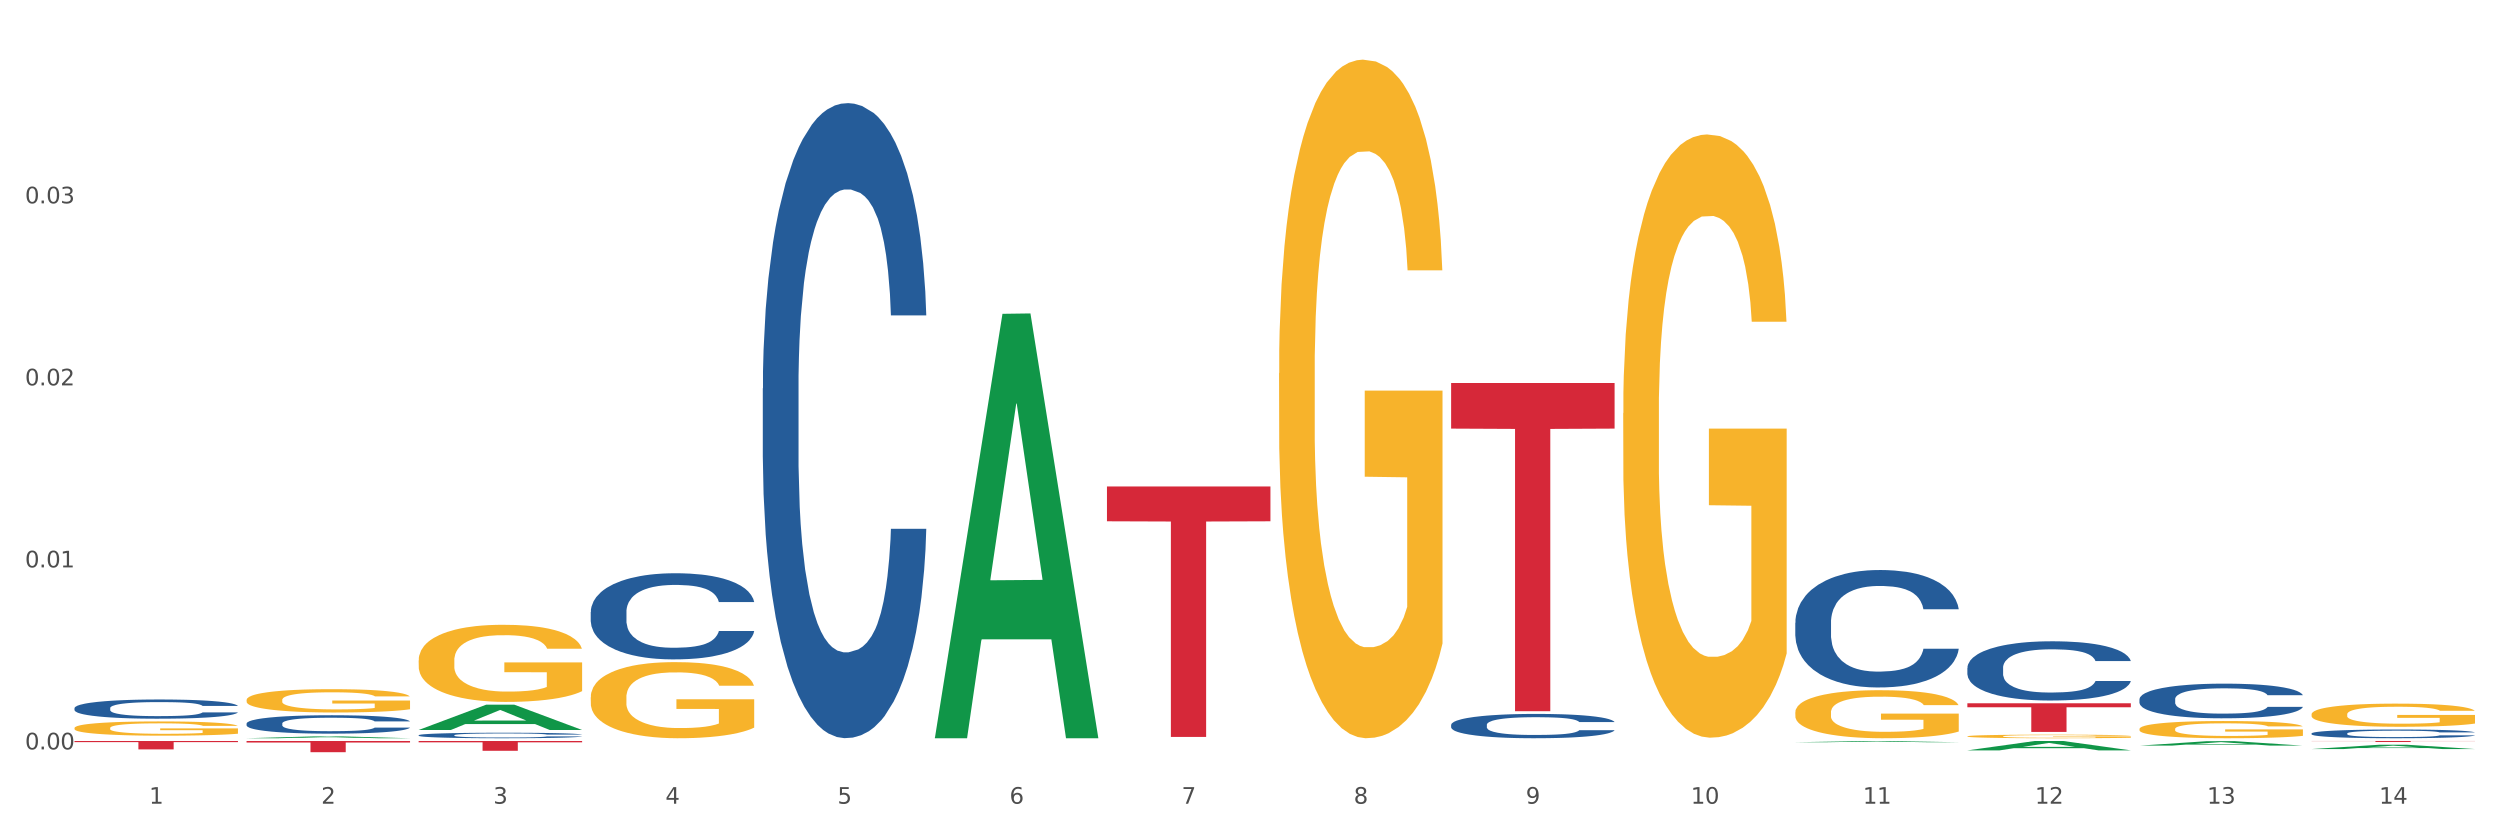
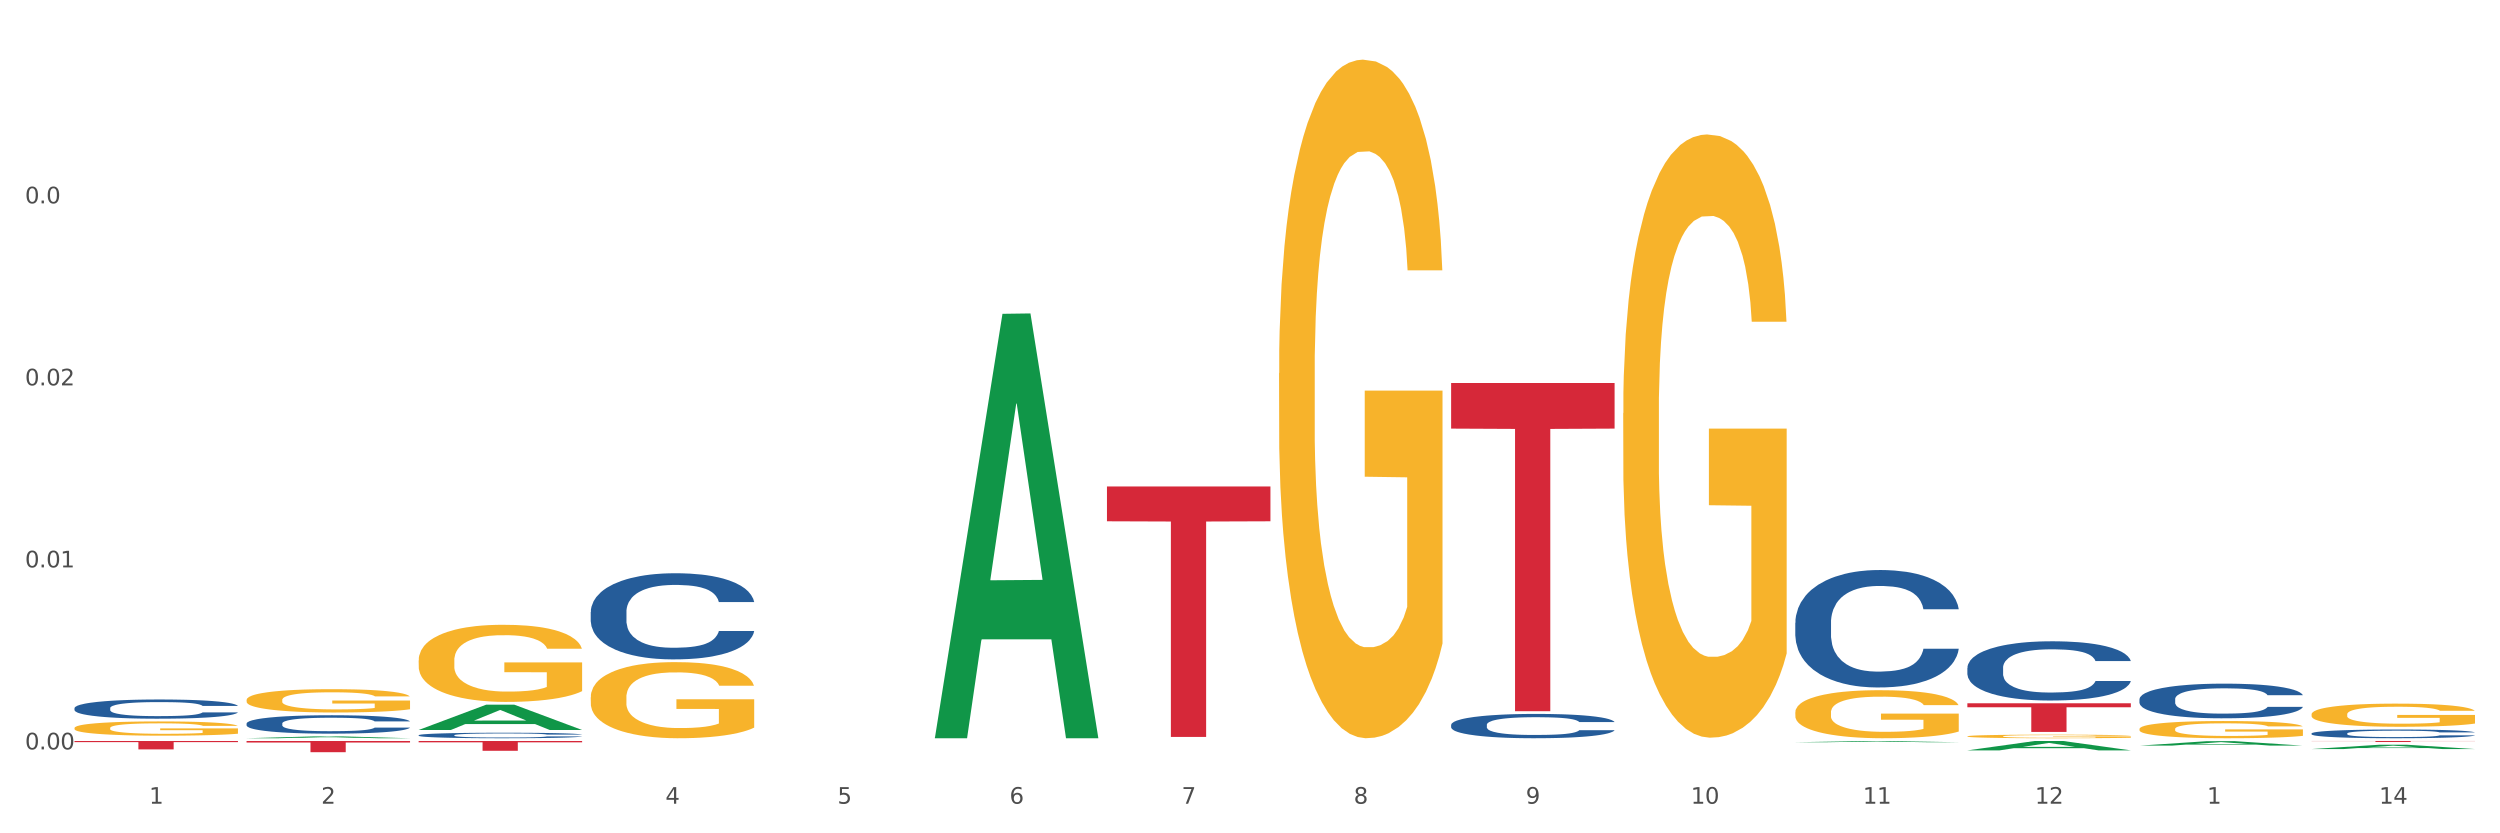
<svg xmlns="http://www.w3.org/2000/svg" xmlns:xlink="http://www.w3.org/1999/xlink" width="1080pt" height="360pt" viewBox="0 0 1080 360" version="1.1">
  <rect x="0" y="0" width="1080" height="360" fill="#333333" stroke="none" />
  <defs>
    <style type="text/css">*{stroke-linejoin: round; stroke-linecap: butt}</style>
  </defs>
  <g id="figure_1">
    <g id="patch_1">
      <path d="M 0 360  L 1080 360  L 1080 0  L 0 0  z " style="fill: #ffffff; stroke: #ffffff; stroke-linejoin: miter" />
    </g>
    <g id="axes_1">
      <g id="matplotlib.axis_1">
        <g id="xtick_1">
          <g id="text_1">
            <g style="fill: #4d4d4d" transform="translate(64.432 347.204) scale(0.096 -0.096)">
              <defs>
                <path id="DejaVuSans-31" d="M 794 531  L 1825 531  L 1825 4091  L 703 3866  L 703 4441  L 1819 4666  L 2450 4666  L 2450 531  L 3481 531  L 3481 0  L 794 0  L 794 531  z " transform="scale(0.016)" />
              </defs>
              <use xlink:href="#DejaVuSans-31" />
            </g>
          </g>
        </g>
        <g id="xtick_2">
          <g id="text_2">
            <g style="fill: #4d4d4d" transform="translate(138.771 347.204) scale(0.096 -0.096)">
              <defs>
                <path id="DejaVuSans-32" d="M 1228 531  L 3431 531  L 3431 0  L 469 0  L 469 531  Q 828 903 1448 1529  Q 2069 2156 2228 2338  Q 2531 2678 2651 2914  Q 2772 3150 2772 3378  Q 2772 3750 2511 3984  Q 2250 4219 1831 4219  Q 1534 4219 1204 4116  Q 875 4013 500 3803  L 500 4441  Q 881 4594 1212 4672  Q 1544 4750 1819 4750  Q 2544 4750 2975 4387  Q 3406 4025 3406 3419  Q 3406 3131 3298 2873  Q 3191 2616 2906 2266  Q 2828 2175 2409 1742  Q 1991 1309 1228 531  z " transform="scale(0.016)" />
              </defs>
              <use xlink:href="#DejaVuSans-32" />
            </g>
          </g>
        </g>
        <g id="xtick_3">
          <g id="text_3">
            <g style="fill: #4d4d4d" transform="translate(213.109 347.204) scale(0.096 -0.096)">
              <defs>
-                 <path id="DejaVuSans-33" d="M 2597 2516  Q 3050 2419 3304 2112  Q 3559 1806 3559 1356  Q 3559 666 3084 287  Q 2609 -91 1734 -91  Q 1441 -91 1130 -33  Q 819 25 488 141  L 488 750  Q 750 597 1062 519  Q 1375 441 1716 441  Q 2309 441 2620 675  Q 2931 909 2931 1356  Q 2931 1769 2642 2001  Q 2353 2234 1838 2234  L 1294 2234  L 1294 2753  L 1863 2753  Q 2328 2753 2575 2939  Q 2822 3125 2822 3475  Q 2822 3834 2567 4026  Q 2313 4219 1838 4219  Q 1578 4219 1281 4162  Q 984 4106 628 3988  L 628 4550  Q 988 4650 1302 4700  Q 1616 4750 1894 4750  Q 2613 4750 3031 4423  Q 3450 4097 3450 3541  Q 3450 3153 3228 2886  Q 3006 2619 2597 2516  z " transform="scale(0.016)" />
-               </defs>
+                 </defs>
              <use xlink:href="#DejaVuSans-33" />
            </g>
          </g>
        </g>
        <g id="xtick_4">
          <g id="text_4">
            <g style="fill: #4d4d4d" transform="translate(287.448 347.204) scale(0.096 -0.096)">
              <defs>
                <path id="DejaVuSans-34" d="M 2419 4116  L 825 1625  L 2419 1625  L 2419 4116  z M 2253 4666  L 3047 4666  L 3047 1625  L 3713 1625  L 3713 1100  L 3047 1100  L 3047 0  L 2419 0  L 2419 1100  L 313 1100  L 313 1709  L 2253 4666  z " transform="scale(0.016)" />
              </defs>
              <use xlink:href="#DejaVuSans-34" />
            </g>
          </g>
        </g>
        <g id="xtick_5">
          <g id="text_5">
            <g style="fill: #4d4d4d" transform="translate(361.787 347.204) scale(0.096 -0.096)">
              <defs>
                <path id="DejaVuSans-35" d="M 691 4666  L 3169 4666  L 3169 4134  L 1269 4134  L 1269 2991  Q 1406 3038 1543 3061  Q 1681 3084 1819 3084  Q 2600 3084 3056 2656  Q 3513 2228 3513 1497  Q 3513 744 3044 326  Q 2575 -91 1722 -91  Q 1428 -91 1123 -41  Q 819 9 494 109  L 494 744  Q 775 591 1075 516  Q 1375 441 1709 441  Q 2250 441 2565 725  Q 2881 1009 2881 1497  Q 2881 1984 2565 2268  Q 2250 2553 1709 2553  Q 1456 2553 1204 2497  Q 953 2441 691 2322  L 691 4666  z " transform="scale(0.016)" />
              </defs>
              <use xlink:href="#DejaVuSans-35" />
            </g>
          </g>
        </g>
        <g id="xtick_6">
          <g id="text_6">
            <g style="fill: #4d4d4d" transform="translate(436.125 347.204) scale(0.096 -0.096)">
              <defs>
                <path id="DejaVuSans-36" d="M 2113 2584  Q 1688 2584 1439 2293  Q 1191 2003 1191 1497  Q 1191 994 1439 701  Q 1688 409 2113 409  Q 2538 409 2786 701  Q 3034 994 3034 1497  Q 3034 2003 2786 2293  Q 2538 2584 2113 2584  z M 3366 4563  L 3366 3988  Q 3128 4100 2886 4159  Q 2644 4219 2406 4219  Q 1781 4219 1451 3797  Q 1122 3375 1075 2522  Q 1259 2794 1537 2939  Q 1816 3084 2150 3084  Q 2853 3084 3261 2657  Q 3669 2231 3669 1497  Q 3669 778 3244 343  Q 2819 -91 2113 -91  Q 1303 -91 875 529  Q 447 1150 447 2328  Q 447 3434 972 4092  Q 1497 4750 2381 4750  Q 2619 4750 2861 4703  Q 3103 4656 3366 4563  z " transform="scale(0.016)" />
              </defs>
              <use xlink:href="#DejaVuSans-36" />
            </g>
          </g>
        </g>
        <g id="xtick_7">
          <g id="text_7">
            <g style="fill: #4d4d4d" transform="translate(510.464 347.204) scale(0.096 -0.096)">
              <defs>
                <path id="DejaVuSans-37" d="M 525 4666  L 3525 4666  L 3525 4397  L 1831 0  L 1172 0  L 2766 4134  L 525 4134  L 525 4666  z " transform="scale(0.016)" />
              </defs>
              <use xlink:href="#DejaVuSans-37" />
            </g>
          </g>
        </g>
        <g id="xtick_8">
          <g id="text_8">
            <g style="fill: #4d4d4d" transform="translate(584.803 347.204) scale(0.096 -0.096)">
              <defs>
                <path id="DejaVuSans-38" d="M 2034 2216  Q 1584 2216 1326 1975  Q 1069 1734 1069 1313  Q 1069 891 1326 650  Q 1584 409 2034 409  Q 2484 409 2743 651  Q 3003 894 3003 1313  Q 3003 1734 2745 1975  Q 2488 2216 2034 2216  z M 1403 2484  Q 997 2584 770 2862  Q 544 3141 544 3541  Q 544 4100 942 4425  Q 1341 4750 2034 4750  Q 2731 4750 3128 4425  Q 3525 4100 3525 3541  Q 3525 3141 3298 2862  Q 3072 2584 2669 2484  Q 3125 2378 3379 2068  Q 3634 1759 3634 1313  Q 3634 634 3220 271  Q 2806 -91 2034 -91  Q 1263 -91 848 271  Q 434 634 434 1313  Q 434 1759 690 2068  Q 947 2378 1403 2484  z M 1172 3481  Q 1172 3119 1398 2916  Q 1625 2713 2034 2713  Q 2441 2713 2670 2916  Q 2900 3119 2900 3481  Q 2900 3844 2670 4047  Q 2441 4250 2034 4250  Q 1625 4250 1398 4047  Q 1172 3844 1172 3481  z " transform="scale(0.016)" />
              </defs>
              <use xlink:href="#DejaVuSans-38" />
            </g>
          </g>
        </g>
        <g id="xtick_9">
          <g id="text_9">
            <g style="fill: #4d4d4d" transform="translate(659.142 347.204) scale(0.096 -0.096)">
              <defs>
                <path id="DejaVuSans-39" d="M 703 97  L 703 672  Q 941 559 1184 500  Q 1428 441 1663 441  Q 2288 441 2617 861  Q 2947 1281 2994 2138  Q 2813 1869 2534 1725  Q 2256 1581 1919 1581  Q 1219 1581 811 2004  Q 403 2428 403 3163  Q 403 3881 828 4315  Q 1253 4750 1959 4750  Q 2769 4750 3195 4129  Q 3622 3509 3622 2328  Q 3622 1225 3098 567  Q 2575 -91 1691 -91  Q 1453 -91 1209 -44  Q 966 3 703 97  z M 1959 2075  Q 2384 2075 2632 2365  Q 2881 2656 2881 3163  Q 2881 3666 2632 3958  Q 2384 4250 1959 4250  Q 1534 4250 1286 3958  Q 1038 3666 1038 3163  Q 1038 2656 1286 2365  Q 1534 2075 1959 2075  z " transform="scale(0.016)" />
              </defs>
              <use xlink:href="#DejaVuSans-39" />
            </g>
          </g>
        </g>
        <g id="xtick_10">
          <g id="text_10">
            <g style="fill: #4d4d4d" transform="translate(730.426 347.204) scale(0.096 -0.096)">
              <defs>
                <path id="DejaVuSans-30" d="M 2034 4250  Q 1547 4250 1301 3770  Q 1056 3291 1056 2328  Q 1056 1369 1301 889  Q 1547 409 2034 409  Q 2525 409 2770 889  Q 3016 1369 3016 2328  Q 3016 3291 2770 3770  Q 2525 4250 2034 4250  z M 2034 4750  Q 2819 4750 3233 4129  Q 3647 3509 3647 2328  Q 3647 1150 3233 529  Q 2819 -91 2034 -91  Q 1250 -91 836 529  Q 422 1150 422 2328  Q 422 3509 836 4129  Q 1250 4750 2034 4750  z " transform="scale(0.016)" />
              </defs>
              <use xlink:href="#DejaVuSans-31" />
              <use xlink:href="#DejaVuSans-30" transform="translate(63.623 0)" />
            </g>
          </g>
        </g>
        <g id="xtick_11">
          <g id="text_11">
            <g style="fill: #4d4d4d" transform="translate(804.765 347.204) scale(0.096 -0.096)">
              <use xlink:href="#DejaVuSans-31" />
              <use xlink:href="#DejaVuSans-31" transform="translate(63.623 0)" />
            </g>
          </g>
        </g>
        <g id="xtick_12">
          <g id="text_12">
            <g style="fill: #4d4d4d" transform="translate(879.104 347.204) scale(0.096 -0.096)">
              <use xlink:href="#DejaVuSans-31" />
              <use xlink:href="#DejaVuSans-32" transform="translate(63.623 0)" />
            </g>
          </g>
        </g>
        <g id="xtick_13">
          <g id="text_13">
            <g style="fill: #4d4d4d" transform="translate(953.442 347.204) scale(0.096 -0.096)">
              <use xlink:href="#DejaVuSans-31" />
              <use xlink:href="#DejaVuSans-33" transform="translate(63.623 0)" />
            </g>
          </g>
        </g>
        <g id="xtick_14">
          <g id="text_14">
            <g style="fill: #4d4d4d" transform="translate(1027.781 347.204) scale(0.096 -0.096)">
              <use xlink:href="#DejaVuSans-31" />
              <use xlink:href="#DejaVuSans-34" transform="translate(63.623 0)" />
            </g>
          </g>
        </g>
        <g id="xtick_15" />
        <g id="xtick_16" />
        <g id="xtick_17" />
        <g id="xtick_18" />
        <g id="xtick_19" />
        <g id="xtick_20" />
        <g id="xtick_21" />
        <g id="xtick_22" />
        <g id="xtick_23" />
        <g id="xtick_24" />
        <g id="xtick_25" />
        <g id="xtick_26" />
        <g id="xtick_27" />
      </g>
      <g id="matplotlib.axis_2">
        <g id="ytick_1">
          <g id="text_15">
            <g style="fill: #4d4d4d" transform="translate(10.8 323.745) scale(0.096 -0.096)">
              <defs>
                <path id="DejaVuSans-2e" d="M 684 794  L 1344 794  L 1344 0  L 684 0  L 684 794  z " transform="scale(0.016)" />
              </defs>
              <use xlink:href="#DejaVuSans-30" />
              <use xlink:href="#DejaVuSans-2e" transform="translate(63.623 0)" />
              <use xlink:href="#DejaVuSans-30" transform="translate(95.41 0)" />
              <use xlink:href="#DejaVuSans-30" transform="translate(159.033 0)" />
            </g>
          </g>
        </g>
        <g id="ytick_2">
          <g id="text_16">
            <g style="fill: #4d4d4d" transform="translate(10.8 245.114) scale(0.096 -0.096)">
              <use xlink:href="#DejaVuSans-30" />
              <use xlink:href="#DejaVuSans-2e" transform="translate(63.623 0)" />
              <use xlink:href="#DejaVuSans-30" transform="translate(95.41 0)" />
              <use xlink:href="#DejaVuSans-31" transform="translate(159.033 0)" />
            </g>
          </g>
        </g>
        <g id="ytick_3">
          <g id="text_17">
            <g style="fill: #4d4d4d" transform="translate(10.8 166.483) scale(0.096 -0.096)">
              <use xlink:href="#DejaVuSans-30" />
              <use xlink:href="#DejaVuSans-2e" transform="translate(63.623 0)" />
              <use xlink:href="#DejaVuSans-30" transform="translate(95.41 0)" />
              <use xlink:href="#DejaVuSans-32" transform="translate(159.033 0)" />
            </g>
          </g>
        </g>
        <g id="ytick_4">
          <g id="text_18">
            <g style="fill: #4d4d4d" transform="translate(10.8 87.851) scale(0.096 -0.096)">
              <use xlink:href="#DejaVuSans-30" />
              <use xlink:href="#DejaVuSans-2e" transform="translate(63.623 0)" />
              <use xlink:href="#DejaVuSans-30" transform="translate(95.41 0)" />
              <use xlink:href="#DejaVuSans-33" transform="translate(159.033 0)" />
            </g>
          </g>
        </g>
        <g id="ytick_5" />
        <g id="ytick_6" />
        <g id="ytick_7" />
        <g id="ytick_8" />
      </g>
      <g id="PolyCollection_1">
        <path d="M 106.514 318.919  L 106.587 318.918  L 135.709 318.119  L 147.795 318.119  L 177.135 318.92  L 163.157 318.92  L 156.823 318.734  L 126.754 318.734  L 126.535 318.737  L 120.42 318.92  L 106.514 318.92  L 106.514 318.919  L 130.54 318.622  L 153.037 318.621  L 141.897 318.289  L 141.752 318.288  L 141.606 318.29  L 130.467 318.621  L 130.54 318.622  L 106.514 318.919  z " clip-path="url(#p5606c4e4c1)" style="fill: #109648" />
        <path d="M 998.578 323.59  L 998.651 323.588  L 1027.773 321.732  L 1039.859 321.731  L 1069.2 323.593  L 1055.221 323.593  L 1048.887 323.159  L 1018.818 323.159  L 1018.6 323.166  L 1012.484 323.593  L 998.578 323.593  L 998.578 323.59  L 1022.604 322.901  L 1045.101 322.899  L 1033.962 322.128  L 1033.816 322.124  L 1033.671 322.129  L 1022.531 322.899  L 1022.604 322.901  L 998.578 323.59  z " clip-path="url(#p5606c4e4c1)" style="fill: #109648" />
        <path d="M 849.901 288.533  L 849.984 288.509  L 849.984 287.855  L 850.235 286.967  L 851.153 285.331  L 852.322 284.092  L 854.325 282.643  L 855.41 282.035  L 856.829 281.357  L 859.751 280.259  L 863.09 279.324  L 865.428 278.809  L 867.181 278.482  L 871.104 277.898  L 873.358 277.641  L 875.695 277.43  L 877.699 277.29  L 881.038 277.127  L 883.709 277.056  L 886.798 277.033  L 889.386 277.056  L 892.808 277.15  L 897.817 277.43  L 899.737 277.594  L 902.325 277.874  L 904.996 278.248  L 907.166 278.622  L 909.671 279.16  L 912.258 279.861  L 914.763 280.749  L 916.516 281.567  L 917.935 282.432  L 919.187 283.484  L 920.105 284.629  L 920.523 285.588  L 905.246 285.588  L 904.829 284.723  L 903.994 283.788  L 903.159 283.157  L 902.241 282.643  L 900.822 282.058  L 899.57 281.684  L 897.483 281.24  L 895.563 280.96  L 893.977 280.796  L 892.057 280.656  L 887.966 280.516  L 885.045 280.516  L 883.208 280.562  L 880.954 280.679  L 879.034 280.843  L 876.78 281.123  L 875.027 281.427  L 873.274 281.825  L 872.273 282.105  L 870.77 282.619  L 869.768 283.04  L 868.433 283.765  L 867.681 284.279  L 866.346 285.611  L 865.761 286.593  L 865.511 287.271  L 865.344 288.018  L 865.344 291.665  L 865.845 293.301  L 866.262 294.002  L 866.93 294.797  L 868.182 295.825  L 870.019 296.83  L 871.939 297.555  L 873.525 297.999  L 875.027 298.326  L 876.53 298.583  L 878.367 298.817  L 879.869 298.957  L 882.123 299.097  L 884.794 299.168  L 886.881 299.168  L 891.139 299.051  L 893.059 298.934  L 894.895 298.77  L 896.899 298.513  L 898.485 298.233  L 899.403 298.022  L 900.905 297.578  L 902.074 297.111  L 903.076 296.573  L 903.744 296.106  L 904.495 295.404  L 905.079 294.61  L 905.246 294.189  L 920.523 294.189  L 920.189 295.03  L 919.604 295.849  L 918.436 296.947  L 917.517 297.578  L 916.098 298.349  L 914.596 299.004  L 912.509 299.728  L 910.589 300.266  L 908.585 300.734  L 906.415 301.154  L 902.491 301.739  L 901.072 301.902  L 898.067 302.183  L 895.73 302.346  L 892.307 302.51  L 888.801 302.603  L 885.128 302.627  L 881.873 302.58  L 878.283 302.44  L 876.029 302.3  L 873.525 302.089  L 870.603 301.762  L 867.848 301.365  L 865.261 300.897  L 862.84 300.36  L 860.586 299.752  L 857.664 298.747  L 855.494 297.765  L 853.908 296.854  L 852.823 296.082  L 851.737 295.101  L 851.153 294.423  L 850.235 292.787  L 849.901 291.267  L 849.901 288.533  z " clip-path="url(#p5606c4e4c1)" style="fill: #255c99" />
        <path d="M 924.24 302.062  L 924.323 302.048  L 924.323 301.665  L 924.573 301.145  L 925.492 300.188  L 926.66 299.463  L 928.664 298.616  L 929.749 298.26  L 931.168 297.863  L 934.09 297.221  L 937.429 296.674  L 939.766 296.373  L 941.519 296.181  L 945.443 295.839  L 947.697 295.689  L 950.034 295.566  L 952.037 295.484  L 955.377 295.388  L 958.048 295.347  L 961.136 295.333  L 963.724 295.347  L 967.147 295.402  L 972.155 295.566  L 974.075 295.662  L 976.663 295.826  L 979.335 296.045  L 981.505 296.263  L 984.009 296.578  L 986.597 296.988  L 989.101 297.508  L 990.854 297.986  L 992.273 298.492  L 993.526 299.108  L 994.444 299.778  L 994.861 300.339  L 979.585 300.339  L 979.168 299.833  L 978.333 299.286  L 977.498 298.916  L 976.58 298.616  L 975.161 298.274  L 973.908 298.055  L 971.822 297.795  L 969.902 297.631  L 968.316 297.535  L 966.396 297.453  L 962.305 297.371  L 959.383 297.371  L 957.547 297.398  L 955.293 297.467  L 953.373 297.562  L 951.119 297.727  L 949.366 297.904  L 947.613 298.137  L 946.611 298.301  L 945.109 298.602  L 944.107 298.848  L 942.771 299.272  L 942.02 299.573  L 940.685 300.352  L 940.1 300.927  L 939.85 301.323  L 939.683 301.761  L 939.683 303.894  L 940.184 304.852  L 940.601 305.262  L 941.269 305.727  L 942.521 306.328  L 944.358 306.916  L 946.278 307.34  L 947.864 307.6  L 949.366 307.792  L 950.869 307.942  L 952.705 308.079  L 954.208 308.161  L 956.462 308.243  L 959.133 308.284  L 961.22 308.284  L 965.477 308.216  L 967.397 308.147  L 969.234 308.052  L 971.237 307.901  L 972.823 307.737  L 973.742 307.614  L 975.244 307.354  L 976.413 307.081  L 977.415 306.766  L 978.082 306.493  L 978.834 306.082  L 979.418 305.617  L 979.585 305.371  L 994.861 305.371  L 994.527 305.863  L 993.943 306.342  L 992.774 306.985  L 991.856 307.354  L 990.437 307.805  L 988.934 308.188  L 986.847 308.612  L 984.927 308.927  L 982.924 309.2  L 980.754 309.446  L 976.83 309.788  L 975.411 309.884  L 972.406 310.048  L 970.069 310.144  L 966.646 310.24  L 963.14 310.294  L 959.467 310.308  L 956.211 310.281  L 952.622 310.199  L 950.368 310.117  L 947.864 309.993  L 944.942 309.802  L 942.187 309.57  L 939.599 309.296  L 937.178 308.981  L 934.925 308.626  L 932.003 308.038  L 929.832 307.464  L 928.246 306.93  L 927.161 306.479  L 926.076 305.905  L 925.492 305.508  L 924.573 304.551  L 924.24 303.662  L 924.24 302.062  z " clip-path="url(#p5606c4e4c1)" style="fill: #255c99" />
        <path d="M 998.578 316.843  L 998.662 316.84  L 998.662 316.743  L 998.912 316.612  L 999.83 316.371  L 1000.999 316.189  L 1003.003 315.975  L 1004.088 315.885  L 1005.507 315.785  L 1008.429 315.624  L 1011.768 315.486  L 1014.105 315.41  L 1015.858 315.362  L 1019.781 315.276  L 1022.035 315.238  L 1024.373 315.207  L 1026.376 315.186  L 1029.715 315.162  L 1032.387 315.152  L 1035.475 315.148  L 1038.063 315.152  L 1041.486 315.165  L 1046.494 315.207  L 1048.414 315.231  L 1051.002 315.272  L 1053.673 315.327  L 1055.844 315.382  L 1058.348 315.462  L 1060.936 315.565  L 1063.44 315.696  L 1065.193 315.816  L 1066.612 315.944  L 1067.864 316.099  L 1068.783 316.268  L 1069.2 316.409  L 1053.924 316.409  L 1053.506 316.282  L 1052.671 316.144  L 1051.837 316.051  L 1050.918 315.975  L 1049.499 315.889  L 1048.247 315.834  L 1046.16 315.768  L 1044.24 315.727  L 1042.654 315.703  L 1040.734 315.682  L 1036.644 315.661  L 1033.722 315.661  L 1031.886 315.668  L 1029.632 315.686  L 1027.712 315.71  L 1025.458 315.751  L 1023.705 315.796  L 1021.952 315.854  L 1020.95 315.896  L 1019.448 315.972  L 1018.446 316.034  L 1017.11 316.14  L 1016.359 316.216  L 1015.023 316.412  L 1014.439 316.557  L 1014.188 316.657  L 1014.022 316.767  L 1014.022 317.305  L 1014.522 317.546  L 1014.94 317.649  L 1015.608 317.766  L 1016.86 317.918  L 1018.696 318.066  L 1020.616 318.173  L 1022.202 318.238  L 1023.705 318.287  L 1025.207 318.324  L 1027.044 318.359  L 1028.547 318.38  L 1030.8 318.4  L 1033.472 318.411  L 1035.559 318.411  L 1039.816 318.393  L 1041.736 318.376  L 1043.572 318.352  L 1045.576 318.314  L 1047.162 318.273  L 1048.08 318.242  L 1049.583 318.176  L 1050.752 318.107  L 1051.753 318.028  L 1052.421 317.959  L 1053.172 317.856  L 1053.757 317.739  L 1053.924 317.677  L 1069.2 317.677  L 1068.866 317.801  L 1068.282 317.921  L 1067.113 318.083  L 1066.195 318.176  L 1064.776 318.29  L 1063.273 318.386  L 1061.186 318.493  L 1059.266 318.572  L 1057.263 318.641  L 1055.092 318.703  L 1051.169 318.789  L 1049.75 318.814  L 1046.745 318.855  L 1044.407 318.879  L 1040.985 318.903  L 1037.479 318.917  L 1033.806 318.92  L 1030.55 318.913  L 1026.96 318.893  L 1024.707 318.872  L 1022.202 318.841  L 1019.281 318.793  L 1016.526 318.734  L 1013.938 318.665  L 1011.517 318.586  L 1009.263 318.497  L 1006.342 318.349  L 1004.171 318.204  L 1002.585 318.069  L 1001.5 317.956  L 1000.415 317.811  L 999.83 317.711  L 998.912 317.47  L 998.578 317.246  L 998.578 316.843  z " clip-path="url(#p5606c4e4c1)" style="fill: #255c99" />
-         <path d="M 329.53 167.814  L 329.613 167.563  L 329.613 160.548  L 329.864 151.028  L 330.782 133.49  L 331.951 120.211  L 333.954 104.677  L 335.039 98.163  L 336.458 90.897  L 339.38 79.122  L 342.719 69.1  L 345.057 63.588  L 346.81 60.081  L 350.733 53.817  L 352.987 51.061  L 355.324 48.806  L 357.328 47.303  L 360.667 45.549  L 363.338 44.798  L 366.427 44.547  L 369.015 44.798  L 372.437 45.8  L 377.446 48.806  L 379.366 50.56  L 381.954 53.567  L 384.625 57.575  L 386.795 61.584  L 389.3 67.346  L 391.887 74.863  L 394.392 84.383  L 396.145 93.152  L 397.564 102.422  L 398.816 113.697  L 399.734 125.973  L 400.152 136.246  L 384.875 136.246  L 384.458 126.976  L 383.623 116.954  L 382.788 110.189  L 381.87 104.677  L 380.451 98.414  L 379.199 94.405  L 377.112 89.645  L 375.192 86.638  L 373.606 84.884  L 371.686 83.381  L 367.595 81.878  L 364.674 81.878  L 362.837 82.379  L 360.583 83.632  L 358.663 85.386  L 356.41 88.392  L 354.656 91.649  L 352.903 95.908  L 351.902 98.915  L 350.399 104.427  L 349.397 108.937  L 348.062 116.703  L 347.31 122.215  L 345.975 136.496  L 345.391 147.019  L 345.14 154.285  L 344.973 162.302  L 344.973 201.387  L 345.474 218.925  L 345.891 226.441  L 346.559 234.959  L 347.811 245.983  L 349.648 256.757  L 351.568 264.523  L 353.154 269.284  L 354.656 272.791  L 356.159 275.547  L 357.996 278.053  L 359.498 279.556  L 361.752 281.059  L 364.423 281.811  L 366.51 281.811  L 370.768 280.558  L 372.688 279.305  L 374.524 277.552  L 376.528 274.796  L 378.114 271.789  L 379.032 269.534  L 380.534 264.774  L 381.703 259.763  L 382.705 254.001  L 383.373 248.99  L 384.124 241.473  L 384.708 232.955  L 384.875 228.445  L 400.152 228.445  L 399.818 237.465  L 399.233 246.234  L 398.065 258.009  L 397.146 264.774  L 395.727 273.042  L 394.225 280.057  L 392.138 287.824  L 390.218 293.586  L 388.214 298.597  L 386.044 303.107  L 382.121 309.371  L 380.701 311.124  L 377.696 314.131  L 375.359 315.885  L 371.936 317.638  L 368.43 318.641  L 364.757 318.891  L 361.502 318.39  L 357.912 316.887  L 355.658 315.384  L 353.154 313.129  L 350.232 309.621  L 347.477 305.362  L 344.89 300.351  L 342.469 294.589  L 340.215 288.074  L 337.293 277.301  L 335.123 266.778  L 333.537 257.007  L 332.452 248.739  L 331.366 238.216  L 330.782 230.951  L 329.864 213.413  L 329.53 197.127  L 329.53 167.814  z " clip-path="url(#p5606c4e4c1)" style="fill: #255c99" />
        <path d="M 180.852 317.608  L 180.936 317.606  L 180.936 317.545  L 181.186 317.462  L 182.105 317.31  L 183.273 317.194  L 185.277 317.06  L 186.362 317.003  L 187.781 316.94  L 190.703 316.838  L 194.042 316.751  L 196.379 316.703  L 198.132 316.672  L 202.056 316.618  L 204.31 316.594  L 206.647 316.574  L 208.65 316.561  L 211.989 316.546  L 214.661 316.539  L 217.749 316.537  L 220.337 316.539  L 223.76 316.548  L 228.768 316.574  L 230.688 316.589  L 233.276 316.616  L 235.947 316.65  L 238.118 316.685  L 240.622 316.735  L 243.21 316.801  L 245.714 316.883  L 247.467 316.959  L 248.886 317.04  L 250.139 317.138  L 251.057 317.245  L 251.474 317.334  L 236.198 317.334  L 235.78 317.253  L 234.946 317.166  L 234.111 317.107  L 233.193 317.06  L 231.774 317.005  L 230.521 316.97  L 228.434 316.929  L 226.514 316.903  L 224.928 316.888  L 223.008 316.875  L 218.918 316.862  L 215.996 316.862  L 214.16 316.866  L 211.906 316.877  L 209.986 316.892  L 207.732 316.918  L 205.979 316.946  L 204.226 316.983  L 203.224 317.009  L 201.722 317.057  L 200.72 317.097  L 199.384 317.164  L 198.633 317.212  L 197.297 317.336  L 196.713 317.427  L 196.463 317.49  L 196.296 317.56  L 196.296 317.9  L 196.797 318.052  L 197.214 318.117  L 197.882 318.191  L 199.134 318.287  L 200.97 318.381  L 202.89 318.448  L 204.476 318.489  L 205.979 318.52  L 207.482 318.544  L 209.318 318.566  L 210.821 318.579  L 213.075 318.592  L 215.746 318.598  L 217.833 318.598  L 222.09 318.587  L 224.01 318.576  L 225.847 318.561  L 227.85 318.537  L 229.436 318.511  L 230.354 318.492  L 231.857 318.45  L 233.026 318.407  L 234.027 318.357  L 234.695 318.313  L 235.447 318.248  L 236.031 318.174  L 236.198 318.135  L 251.474 318.135  L 251.14 318.213  L 250.556 318.289  L 249.387 318.392  L 248.469 318.45  L 247.05 318.522  L 245.547 318.583  L 243.46 318.65  L 241.54 318.701  L 239.537 318.744  L 237.367 318.783  L 233.443 318.838  L 232.024 318.853  L 229.019 318.879  L 226.681 318.894  L 223.259 318.909  L 219.753 318.918  L 216.08 318.92  L 212.824 318.916  L 209.235 318.903  L 206.981 318.89  L 204.476 318.87  L 201.555 318.84  L 198.8 318.803  L 196.212 318.759  L 193.791 318.709  L 191.538 318.653  L 188.616 318.559  L 186.445 318.468  L 184.859 318.383  L 183.774 318.311  L 182.689 318.22  L 182.105 318.156  L 181.186 318.004  L 180.852 317.863  L 180.852 317.608  z " clip-path="url(#p5606c4e4c1)" style="fill: #255c99" />
        <path d="M 255.191 264.363  L 255.275 264.329  L 255.275 263.377  L 255.525 262.086  L 256.443 259.706  L 257.612 257.905  L 259.615 255.798  L 260.701 254.914  L 262.12 253.928  L 265.041 252.331  L 268.381 250.971  L 270.718 250.223  L 272.471 249.747  L 276.394 248.898  L 278.648 248.524  L 280.986 248.218  L 282.989 248.014  L 286.328 247.776  L 288.999 247.674  L 292.088 247.64  L 294.676 247.674  L 298.098 247.81  L 303.107 248.218  L 305.027 248.456  L 307.615 248.864  L 310.286 249.408  L 312.457 249.951  L 314.961 250.733  L 317.549 251.753  L 320.053 253.044  L 321.806 254.234  L 323.225 255.492  L 324.477 257.021  L 325.396 258.687  L 325.813 260.08  L 310.537 260.08  L 310.119 258.823  L 309.284 257.463  L 308.45 256.545  L 307.531 255.798  L 306.112 254.948  L 304.86 254.404  L 302.773 253.758  L 300.853 253.35  L 299.267 253.112  L 297.347 252.908  L 293.257 252.705  L 290.335 252.705  L 288.499 252.773  L 286.245 252.942  L 284.325 253.18  L 282.071 253.588  L 280.318 254.03  L 278.565 254.608  L 277.563 255.016  L 276.06 255.764  L 275.059 256.375  L 273.723 257.429  L 272.972 258.177  L 271.636 260.114  L 271.052 261.542  L 270.801 262.528  L 270.634 263.615  L 270.634 268.918  L 271.135 271.297  L 271.553 272.317  L 272.22 273.472  L 273.473 274.968  L 275.309 276.429  L 277.229 277.483  L 278.815 278.129  L 280.318 278.605  L 281.82 278.978  L 283.657 279.318  L 285.159 279.522  L 287.413 279.726  L 290.085 279.828  L 292.172 279.828  L 296.429 279.658  L 298.349 279.488  L 300.185 279.25  L 302.189 278.877  L 303.775 278.469  L 304.693 278.163  L 306.196 277.517  L 307.364 276.837  L 308.366 276.055  L 309.034 275.376  L 309.785 274.356  L 310.37 273.2  L 310.537 272.588  L 325.813 272.588  L 325.479 273.812  L 324.895 275.002  L 323.726 276.599  L 322.808 277.517  L 321.389 278.639  L 319.886 279.59  L 317.799 280.644  L 315.879 281.426  L 313.876 282.106  L 311.705 282.717  L 307.782 283.567  L 306.363 283.805  L 303.358 284.213  L 301.02 284.451  L 297.598 284.689  L 294.092 284.825  L 290.419 284.859  L 287.163 284.791  L 283.573 284.587  L 281.32 284.383  L 278.815 284.077  L 275.893 283.601  L 273.139 283.023  L 270.551 282.343  L 268.13 281.562  L 265.876 280.678  L 262.955 279.216  L 260.784 277.789  L 259.198 276.463  L 258.113 275.342  L 257.028 273.914  L 256.443 272.928  L 255.525 270.549  L 255.191 268.34  L 255.191 264.363  z " clip-path="url(#p5606c4e4c1)" style="fill: #255c99" />
        <path d="M 106.514 320.098  L 177.135 320.098  L 177.135 320.772  L 149.355 320.777  L 149.355 324.95  L 134.126 324.95  L 134.126 320.777  L 106.514 320.772  L 106.514 320.102  L 106.514 320.098  z " clip-path="url(#p5606c4e4c1)" style="fill: #d62839" />
        <path d="M 180.852 320.098  L 251.474 320.098  L 251.474 320.69  L 223.694 320.694  L 223.694 324.358  L 208.465 324.358  L 208.465 320.694  L 180.852 320.69  L 180.852 320.102  L 180.852 320.098  z " clip-path="url(#p5606c4e4c1)" style="fill: #d62839" />
        <path d="M 478.207 210.158  L 548.829 210.158  L 548.829 225.194  L 521.049 225.296  L 521.049 318.36  L 505.82 318.36  L 505.82 225.296  L 478.207 225.194  L 478.207 210.26  L 478.207 210.158  z " clip-path="url(#p5606c4e4c1)" style="fill: #d62839" />
        <path d="M 626.885 165.458  L 697.506 165.458  L 697.506 185.16  L 669.726 185.294  L 669.726 307.233  L 654.497 307.233  L 654.497 185.294  L 626.885 185.16  L 626.885 165.592  L 626.885 165.458  z " clip-path="url(#p5606c4e4c1)" style="fill: #d62839" />
        <path d="M 849.901 303.804  L 920.523 303.804  L 920.523 305.526  L 892.742 305.538  L 892.742 316.196  L 877.514 316.196  L 877.514 305.538  L 849.901 305.526  L 849.901 303.816  L 849.901 303.804  z " clip-path="url(#p5606c4e4c1)" style="fill: #d62839" />
        <path d="M 32.175 320.098  L 102.797 320.098  L 102.797 320.606  L 75.017 320.609  L 75.017 323.752  L 59.788 323.752  L 59.788 320.609  L 32.175 320.606  L 32.175 320.101  L 32.175 320.098  z " clip-path="url(#p5606c4e4c1)" style="fill: #d62839" />
        <path d="M 106.514 312.557  L 106.597 312.55  L 106.597 312.346  L 106.848 312.07  L 107.766 311.561  L 108.935 311.176  L 110.938 310.725  L 112.023 310.536  L 113.442 310.325  L 116.364 309.984  L 119.703 309.693  L 122.04 309.533  L 123.794 309.431  L 127.717 309.249  L 129.971 309.169  L 132.308 309.104  L 134.312 309.06  L 137.651 309.009  L 140.322 308.988  L 143.411 308.98  L 145.998 308.988  L 149.421 309.017  L 154.43 309.104  L 156.35 309.155  L 158.937 309.242  L 161.609 309.358  L 163.779 309.475  L 166.283 309.642  L 168.871 309.86  L 171.376 310.136  L 173.129 310.391  L 174.548 310.66  L 175.8 310.987  L 176.718 311.343  L 177.135 311.641  L 161.859 311.641  L 161.442 311.372  L 160.607 311.081  L 159.772 310.885  L 158.854 310.725  L 157.435 310.543  L 156.183 310.427  L 154.096 310.289  L 152.176 310.202  L 150.59 310.151  L 148.67 310.107  L 144.579 310.064  L 141.658 310.064  L 139.821 310.078  L 137.567 310.115  L 135.647 310.165  L 133.393 310.253  L 131.64 310.347  L 129.887 310.471  L 128.886 310.558  L 127.383 310.718  L 126.381 310.849  L 125.046 311.074  L 124.294 311.234  L 122.959 311.649  L 122.374 311.954  L 122.124 312.165  L 121.957 312.397  L 121.957 313.531  L 122.458 314.04  L 122.875 314.258  L 123.543 314.506  L 124.795 314.826  L 126.632 315.138  L 128.552 315.364  L 130.138 315.502  L 131.64 315.603  L 133.143 315.683  L 134.979 315.756  L 136.482 315.8  L 138.736 315.843  L 141.407 315.865  L 143.494 315.865  L 147.751 315.829  L 149.671 315.792  L 151.508 315.742  L 153.511 315.662  L 155.097 315.574  L 156.016 315.509  L 157.518 315.371  L 158.687 315.225  L 159.689 315.058  L 160.357 314.913  L 161.108 314.695  L 161.692 314.448  L 161.859 314.317  L 177.135 314.317  L 176.802 314.578  L 176.217 314.833  L 175.049 315.175  L 174.13 315.371  L 172.711 315.611  L 171.209 315.814  L 169.122 316.04  L 167.202 316.207  L 165.198 316.352  L 163.028 316.483  L 159.104 316.665  L 157.685 316.716  L 154.68 316.803  L 152.343 316.854  L 148.92 316.905  L 145.414 316.934  L 141.741 316.941  L 138.486 316.927  L 134.896 316.883  L 132.642 316.839  L 130.138 316.774  L 127.216 316.672  L 124.461 316.549  L 121.874 316.403  L 119.453 316.236  L 117.199 316.047  L 114.277 315.734  L 112.107 315.429  L 110.521 315.145  L 109.435 314.906  L 108.35 314.6  L 107.766 314.389  L 106.848 313.88  L 106.514 313.408  L 106.514 312.557  z " clip-path="url(#p5606c4e4c1)" style="fill: #255c99" />
        <path d="M 32.175 305.909  L 32.258 305.901  L 32.258 305.689  L 32.509 305.401  L 33.427 304.87  L 34.596 304.468  L 36.599 303.998  L 37.684 303.801  L 39.104 303.581  L 42.025 303.224  L 45.364 302.921  L 47.702 302.754  L 49.455 302.648  L 53.378 302.459  L 55.632 302.375  L 57.969 302.307  L 59.973 302.262  L 63.312 302.208  L 65.983 302.186  L 69.072 302.178  L 71.66 302.186  L 75.082 302.216  L 80.091 302.307  L 82.011 302.36  L 84.599 302.451  L 87.27 302.572  L 89.44 302.694  L 91.945 302.868  L 94.533 303.096  L 97.037 303.384  L 98.79 303.649  L 100.209 303.93  L 101.461 304.271  L 102.379 304.642  L 102.797 304.953  L 87.52 304.953  L 87.103 304.673  L 86.268 304.369  L 85.434 304.165  L 84.515 303.998  L 83.096 303.808  L 81.844 303.687  L 79.757 303.543  L 77.837 303.452  L 76.251 303.399  L 74.331 303.353  L 70.241 303.308  L 67.319 303.308  L 65.482 303.323  L 63.229 303.361  L 61.309 303.414  L 59.055 303.505  L 57.302 303.604  L 55.549 303.733  L 54.547 303.824  L 53.044 303.99  L 52.043 304.127  L 50.707 304.362  L 49.956 304.529  L 48.62 304.961  L 48.036 305.279  L 47.785 305.499  L 47.618 305.742  L 47.618 306.925  L 48.119 307.455  L 48.537 307.683  L 49.204 307.941  L 50.457 308.274  L 52.293 308.6  L 54.213 308.835  L 55.799 308.98  L 57.302 309.086  L 58.804 309.169  L 60.641 309.245  L 62.143 309.29  L 64.397 309.336  L 67.069 309.359  L 69.155 309.359  L 73.413 309.321  L 75.333 309.283  L 77.169 309.23  L 79.173 309.146  L 80.759 309.055  L 81.677 308.987  L 83.18 308.843  L 84.348 308.691  L 85.35 308.517  L 86.018 308.365  L 86.769 308.138  L 87.353 307.88  L 87.52 307.744  L 102.797 307.744  L 102.463 308.017  L 101.879 308.282  L 100.71 308.638  L 99.792 308.843  L 98.372 309.093  L 96.87 309.306  L 94.783 309.541  L 92.863 309.715  L 90.86 309.867  L 88.689 310.003  L 84.766 310.193  L 83.347 310.246  L 80.341 310.337  L 78.004 310.39  L 74.581 310.443  L 71.075 310.473  L 67.402 310.481  L 64.147 310.466  L 60.557 310.42  L 58.303 310.375  L 55.799 310.306  L 52.877 310.2  L 50.123 310.071  L 47.535 309.92  L 45.114 309.745  L 42.86 309.548  L 39.938 309.222  L 37.768 308.904  L 36.182 308.608  L 35.097 308.358  L 34.011 308.039  L 33.427 307.819  L 32.509 307.289  L 32.175 306.796  L 32.175 305.909  z " clip-path="url(#p5606c4e4c1)" style="fill: #255c99" />
        <path d="M 626.885 313.133  L 626.968 313.123  L 626.968 312.854  L 627.219 312.49  L 628.137 311.818  L 629.306 311.309  L 631.309 310.714  L 632.394 310.464  L 633.813 310.186  L 636.735 309.735  L 640.074 309.351  L 642.411 309.14  L 644.164 309.005  L 648.088 308.765  L 650.342 308.66  L 652.679 308.573  L 654.683 308.516  L 658.022 308.449  L 660.693 308.42  L 663.782 308.41  L 666.369 308.42  L 669.792 308.458  L 674.801 308.573  L 676.721 308.641  L 679.308 308.756  L 681.98 308.909  L 684.15 309.063  L 686.654 309.284  L 689.242 309.572  L 691.747 309.936  L 693.5 310.272  L 694.919 310.627  L 696.171 311.059  L 697.089 311.53  L 697.506 311.923  L 682.23 311.923  L 681.813 311.568  L 680.978 311.184  L 680.143 310.925  L 679.225 310.714  L 677.806 310.474  L 676.554 310.32  L 674.467 310.138  L 672.547 310.023  L 670.961 309.956  L 669.041 309.898  L 664.95 309.84  L 662.029 309.84  L 660.192 309.86  L 657.938 309.908  L 656.018 309.975  L 653.764 310.09  L 652.011 310.215  L 650.258 310.378  L 649.257 310.493  L 647.754 310.704  L 646.752 310.877  L 645.417 311.175  L 644.665 311.386  L 643.33 311.933  L 642.745 312.336  L 642.495 312.614  L 642.328 312.921  L 642.328 314.419  L 642.829 315.091  L 643.246 315.379  L 643.914 315.705  L 645.166 316.127  L 647.003 316.54  L 648.923 316.838  L 650.509 317.02  L 652.011 317.154  L 653.514 317.26  L 655.35 317.356  L 656.853 317.413  L 659.107 317.471  L 661.778 317.5  L 663.865 317.5  L 668.122 317.452  L 670.042 317.404  L 671.879 317.337  L 673.882 317.231  L 675.468 317.116  L 676.387 317.03  L 677.889 316.847  L 679.058 316.655  L 680.06 316.434  L 680.728 316.242  L 681.479 315.955  L 682.063 315.628  L 682.23 315.455  L 697.506 315.455  L 697.173 315.801  L 696.588 316.137  L 695.42 316.588  L 694.501 316.847  L 693.082 317.164  L 691.58 317.433  L 689.493 317.73  L 687.573 317.951  L 685.569 318.143  L 683.399 318.316  L 679.475 318.556  L 678.056 318.623  L 675.051 318.738  L 672.714 318.805  L 669.291 318.872  L 665.785 318.911  L 662.112 318.92  L 658.856 318.901  L 655.267 318.844  L 653.013 318.786  L 650.509 318.7  L 647.587 318.565  L 644.832 318.402  L 642.244 318.21  L 639.824 317.989  L 637.57 317.74  L 634.648 317.327  L 632.478 316.924  L 630.892 316.55  L 629.806 316.233  L 628.721 315.83  L 628.137 315.551  L 627.219 314.879  L 626.885 314.256  L 626.885 313.133  z " clip-path="url(#p5606c4e4c1)" style="fill: #255c99" />
        <path d="M 775.562 269.044  L 775.646 268.997  L 775.646 267.7  L 775.896 265.939  L 776.814 262.695  L 777.983 260.238  L 779.986 257.365  L 781.072 256.16  L 782.491 254.816  L 785.412 252.638  L 788.752 250.785  L 791.089 249.765  L 792.842 249.116  L 796.765 247.958  L 799.019 247.448  L 801.357 247.031  L 803.36 246.753  L 806.699 246.428  L 809.37 246.289  L 812.459 246.243  L 815.047 246.289  L 818.469 246.475  L 823.478 247.031  L 825.398 247.355  L 827.986 247.911  L 830.657 248.653  L 832.828 249.394  L 835.332 250.46  L 837.92 251.85  L 840.424 253.611  L 842.177 255.233  L 843.596 256.948  L 844.848 259.034  L 845.766 261.304  L 846.184 263.204  L 830.908 263.204  L 830.49 261.49  L 829.655 259.636  L 828.821 258.385  L 827.902 257.365  L 826.483 256.207  L 825.231 255.465  L 823.144 254.585  L 821.224 254.029  L 819.638 253.704  L 817.718 253.426  L 813.628 253.148  L 810.706 253.148  L 808.87 253.241  L 806.616 253.472  L 804.696 253.797  L 802.442 254.353  L 800.689 254.955  L 798.936 255.743  L 797.934 256.299  L 796.431 257.319  L 795.43 258.153  L 794.094 259.59  L 793.343 260.609  L 792.007 263.251  L 791.423 265.197  L 791.172 266.541  L 791.005 268.024  L 791.005 275.253  L 791.506 278.497  L 791.924 279.888  L 792.591 281.463  L 793.844 283.502  L 795.68 285.495  L 797.6 286.932  L 799.186 287.812  L 800.689 288.461  L 802.191 288.971  L 804.028 289.434  L 805.53 289.712  L 807.784 289.99  L 810.456 290.129  L 812.543 290.129  L 816.8 289.898  L 818.72 289.666  L 820.556 289.342  L 822.56 288.832  L 824.146 288.276  L 825.064 287.859  L 826.567 286.978  L 827.735 286.051  L 828.737 284.985  L 829.405 284.059  L 830.156 282.668  L 830.741 281.093  L 830.908 280.258  L 846.184 280.258  L 845.85 281.927  L 845.266 283.549  L 844.097 285.727  L 843.179 286.978  L 841.76 288.507  L 840.257 289.805  L 838.17 291.242  L 836.25 292.308  L 834.247 293.234  L 832.076 294.069  L 828.153 295.227  L 826.734 295.552  L 823.728 296.108  L 821.391 296.432  L 817.969 296.756  L 814.463 296.942  L 810.79 296.988  L 807.534 296.896  L 803.944 296.617  L 801.69 296.339  L 799.186 295.922  L 796.264 295.274  L 793.51 294.486  L 790.922 293.559  L 788.501 292.493  L 786.247 291.288  L 783.325 289.295  L 781.155 287.349  L 779.569 285.542  L 778.484 284.012  L 777.399 282.066  L 776.814 280.722  L 775.896 277.478  L 775.562 274.466  L 775.562 269.044  z " clip-path="url(#p5606c4e4c1)" style="fill: #255c99" />
        <path d="M 106.514 302.381  L 106.597 302.372  L 106.597 302.04  L 106.764 301.755  L 107.598 301.065  L 108.848 300.494  L 109.765 300.19  L 110.683 299.942  L 111.767 299.693  L 113.101 299.435  L 115.519 299.058  L 117.019 298.865  L 118.854 298.662  L 122.189 298.367  L 124.607 298.202  L 127.108 298.064  L 131.194 297.898  L 133.862 297.824  L 136.697 297.769  L 140.115 297.732  L 142.7 297.723  L 148.37 297.751  L 153.206 297.834  L 155.54 297.898  L 158.542 298.008  L 160.126 298.082  L 162.711 298.229  L 165.379 298.423  L 167.213 298.588  L 169.965 298.901  L 172.049 299.214  L 173.967 299.601  L 174.968 299.868  L 175.718 300.116  L 176.385 300.402  L 177.052 300.853  L 162.044 300.853  L 161.46 300.531  L 160.543 300.227  L 159.209 299.932  L 158.042 299.748  L 156.041 299.518  L 154.206 299.371  L 152.289 299.26  L 149.954 299.168  L 148.12 299.122  L 145.535 299.085  L 140.449 299.095  L 137.03 299.168  L 134.696 299.26  L 133.195 299.343  L 131.861 299.435  L 130.36 299.564  L 128.609 299.757  L 127.358 299.932  L 126.108 300.153  L 125.107 300.374  L 124.19 300.632  L 123.44 300.908  L 122.856 301.194  L 122.356 301.543  L 121.939 302.123  L 121.939 303.384  L 122.106 303.67  L 122.522 304.047  L 123.023 304.333  L 123.856 304.673  L 124.607 304.903  L 126.024 305.235  L 127.609 305.511  L 128.859 305.686  L 130.11 305.833  L 132.278 306.036  L 134.696 306.201  L 136.78 306.303  L 139.615 306.395  L 141.533 306.431  L 143.2 306.45  L 147.286 306.45  L 150.204 306.422  L 153.456 306.358  L 155.957 306.275  L 158.042 306.174  L 160.376 306.008  L 161.877 305.851  L 161.877 303.928  L 143.534 303.918  L 143.534 302.639  L 177.135 302.639  L 177.135 306.395  L 175.718 306.588  L 174.134 306.763  L 172.466 306.919  L 169.965 307.113  L 166.963 307.297  L 164.295 307.426  L 161.46 307.536  L 158.125 307.637  L 153.789 307.729  L 151.121 307.766  L 147.786 307.794  L 143.867 307.803  L 140.449 307.785  L 137.114 307.739  L 133.612 307.656  L 130.193 307.536  L 127.609 307.416  L 125.024 307.269  L 122.272 307.076  L 120.104 306.892  L 118.437 306.726  L 116.603 306.514  L 114.601 306.238  L 113.101 305.99  L 111.767 305.732  L 110.349 305.4  L 109.349 305.115  L 108.348 304.756  L 107.764 304.489  L 107.097 304.075  L 106.597 303.495  L 106.514 302.381  z " clip-path="url(#p5606c4e4c1)" style="fill: #f7b32b" />
        <path d="M 32.175 314.505  L 32.258 314.499  L 32.258 314.297  L 32.425 314.122  L 33.259 313.7  L 34.51 313.352  L 35.427 313.166  L 36.344 313.014  L 37.428 312.862  L 38.762 312.705  L 41.18 312.474  L 42.681 312.356  L 44.515 312.232  L 47.85 312.052  L 50.268 311.951  L 52.77 311.866  L 56.855 311.765  L 59.523 311.72  L 62.358 311.686  L 65.777 311.664  L 68.361 311.658  L 74.031 311.675  L 78.867 311.726  L 81.202 311.765  L 84.203 311.833  L 85.788 311.878  L 88.372 311.968  L 91.04 312.086  L 92.875 312.187  L 95.626 312.378  L 97.711 312.57  L 99.628 312.806  L 100.629 312.969  L 101.379 313.121  L 102.046 313.295  L 102.713 313.571  L 87.705 313.571  L 87.122 313.374  L 86.204 313.189  L 84.87 313.008  L 83.703 312.896  L 81.702 312.755  L 79.868 312.665  L 77.95 312.598  L 75.615 312.542  L 73.781 312.513  L 71.196 312.491  L 66.11 312.497  L 62.692 312.542  L 60.357 312.598  L 58.856 312.648  L 57.522 312.705  L 56.021 312.783  L 54.27 312.902  L 53.02 313.008  L 51.769 313.143  L 50.768 313.279  L 49.851 313.436  L 49.101 313.605  L 48.517 313.779  L 48.017 313.993  L 47.6 314.347  L 47.6 315.118  L 47.767 315.293  L 48.184 315.523  L 48.684 315.698  L 49.518 315.906  L 50.268 316.047  L 51.686 316.249  L 53.27 316.418  L 54.52 316.525  L 55.771 316.615  L 57.939 316.738  L 60.357 316.84  L 62.441 316.902  L 65.276 316.958  L 67.194 316.98  L 68.862 316.992  L 72.947 316.992  L 75.865 316.975  L 79.117 316.935  L 81.619 316.885  L 83.703 316.823  L 86.038 316.722  L 87.538 316.626  L 87.538 315.45  L 69.195 315.445  L 69.195 314.663  L 102.797 314.663  L 102.797 316.958  L 101.379 317.076  L 99.795 317.183  L 98.128 317.279  L 95.626 317.397  L 92.625 317.509  L 89.956 317.588  L 87.122 317.656  L 83.786 317.717  L 79.451 317.774  L 76.783 317.796  L 73.447 317.813  L 69.529 317.819  L 66.11 317.807  L 62.775 317.779  L 59.273 317.729  L 55.855 317.656  L 53.27 317.582  L 50.685 317.492  L 47.934 317.374  L 45.766 317.262  L 44.098 317.16  L 42.264 317.031  L 40.263 316.862  L 38.762 316.71  L 37.428 316.553  L 36.01 316.35  L 35.01 316.176  L 34.009 315.956  L 33.426 315.793  L 32.759 315.54  L 32.258 315.186  L 32.175 314.505  z " clip-path="url(#p5606c4e4c1)" style="fill: #f7b32b" />
        <path d="M 701.223 178.506  L 701.307 178.268  L 701.307 169.7  L 701.474 162.322  L 702.307 144.472  L 703.558 129.716  L 704.475 121.862  L 705.392 115.436  L 706.476 109.01  L 707.81 102.346  L 710.228 92.588  L 711.729 87.59  L 713.563 82.354  L 716.899 74.738  L 719.317 70.455  L 721.818 66.885  L 725.903 62.601  L 728.572 60.697  L 731.406 59.269  L 734.825 58.317  L 737.41 58.079  L 743.08 58.793  L 747.915 60.935  L 750.25 62.601  L 753.252 65.457  L 754.836 67.361  L 757.421 71.169  L 760.089 76.166  L 761.923 80.45  L 764.675 88.542  L 766.759 96.634  L 768.677 106.63  L 769.677 113.532  L 770.428 119.958  L 771.095 127.336  L 771.762 138.998  L 756.754 138.998  L 756.17 130.668  L 755.253 122.814  L 753.919 115.198  L 752.751 110.438  L 750.75 104.488  L 748.916 100.68  L 746.998 97.824  L 744.664 95.444  L 742.829 94.254  L 740.245 93.302  L 735.159 93.54  L 731.74 95.444  L 729.405 97.824  L 727.905 99.966  L 726.571 102.346  L 725.07 105.678  L 723.319 110.676  L 722.068 115.198  L 720.817 120.91  L 719.817 126.622  L 718.9 133.286  L 718.149 140.426  L 717.566 147.804  L 717.065 156.848  L 716.648 171.842  L 716.648 204.448  L 716.815 211.826  L 717.232 221.584  L 717.732 228.962  L 718.566 237.768  L 719.317 243.718  L 720.734 252.286  L 722.318 259.426  L 723.569 263.947  L 724.82 267.755  L 726.987 272.991  L 729.405 277.275  L 731.49 279.893  L 734.325 282.273  L 736.242 283.225  L 737.91 283.701  L 741.996 283.701  L 744.914 282.987  L 748.166 281.321  L 750.667 279.179  L 752.751 276.561  L 755.086 272.277  L 756.587 268.231  L 756.587 218.49  L 738.244 218.252  L 738.244 185.17  L 771.845 185.17  L 771.845 282.273  L 770.428 287.271  L 768.844 291.793  L 767.176 295.839  L 764.675 300.837  L 761.673 305.597  L 759.005 308.929  L 756.17 311.785  L 752.835 314.403  L 748.499 316.783  L 745.831 317.735  L 742.496 318.449  L 738.577 318.687  L 735.159 318.211  L 731.823 317.021  L 728.321 314.879  L 724.903 311.785  L 722.318 308.691  L 719.733 304.883  L 716.982 299.885  L 714.814 295.125  L 713.147 290.841  L 711.312 285.367  L 709.311 278.227  L 707.81 271.801  L 706.476 265.137  L 705.059 256.57  L 704.058 249.192  L 703.058 239.91  L 702.474 233.008  L 701.807 222.298  L 701.307 207.304  L 701.223 178.506  z " clip-path="url(#p5606c4e4c1)" style="fill: #f7b32b" />
        <path d="M 552.546 161.229  L 552.629 160.962  L 552.629 151.323  L 552.796 143.024  L 553.63 122.944  L 554.881 106.345  L 555.798 97.51  L 556.715 90.282  L 557.799 83.053  L 559.133 75.557  L 561.551 64.58  L 563.052 58.958  L 564.886 53.068  L 568.221 44.5  L 570.639 39.681  L 573.141 35.665  L 577.226 30.846  L 579.894 28.704  L 582.729 27.098  L 586.148 26.027  L 588.732 25.759  L 594.402 26.563  L 599.238 28.972  L 601.573 30.846  L 604.574 34.059  L 606.158 36.201  L 608.743 40.484  L 611.411 46.107  L 613.246 50.926  L 615.997 60.029  L 618.082 69.131  L 619.999 80.376  L 621 88.14  L 621.75 95.368  L 622.417 103.668  L 623.084 116.787  L 608.076 116.787  L 607.493 107.416  L 606.575 98.581  L 605.241 90.014  L 604.074 84.659  L 602.073 77.966  L 600.239 73.683  L 598.321 70.47  L 595.986 67.793  L 594.152 66.454  L 591.567 65.383  L 586.481 65.651  L 583.063 67.793  L 580.728 70.47  L 579.227 72.879  L 577.893 75.557  L 576.392 79.305  L 574.641 84.927  L 573.391 90.014  L 572.14 96.439  L 571.139 102.865  L 570.222 110.361  L 569.472 118.393  L 568.888 126.693  L 568.388 136.866  L 567.971 153.733  L 567.971 190.411  L 568.138 198.711  L 568.555 209.688  L 569.055 217.987  L 569.889 227.893  L 570.639 234.586  L 572.057 244.225  L 573.641 252.256  L 574.891 257.343  L 576.142 261.627  L 578.31 267.517  L 580.728 272.336  L 582.812 275.281  L 585.647 277.958  L 587.565 279.029  L 589.233 279.565  L 593.318 279.565  L 596.236 278.761  L 599.488 276.887  L 601.99 274.478  L 604.074 271.533  L 606.409 266.714  L 607.909 262.162  L 607.909 206.207  L 589.566 205.94  L 589.566 168.726  L 623.168 168.726  L 623.168 277.958  L 621.75 283.58  L 620.166 288.667  L 618.499 293.219  L 615.997 298.841  L 612.996 304.195  L 610.327 307.944  L 607.493 311.156  L 604.157 314.101  L 599.822 316.779  L 597.154 317.849  L 593.818 318.653  L 589.9 318.92  L 586.481 318.385  L 583.146 317.046  L 579.644 314.637  L 576.226 311.156  L 573.641 307.676  L 571.056 303.392  L 568.305 297.77  L 566.137 292.415  L 564.469 287.596  L 562.635 281.439  L 560.634 273.407  L 559.133 266.178  L 557.799 258.682  L 556.381 249.044  L 555.381 240.744  L 554.38 230.303  L 553.797 222.539  L 553.13 210.491  L 552.629 193.624  L 552.546 161.229  z " clip-path="url(#p5606c4e4c1)" style="fill: #f7b32b" />
        <path d="M 998.578 320.098  L 1069.2 320.098  L 1069.2 320.161  L 1041.42 320.161  L 1041.42 320.553  L 1026.191 320.553  L 1026.191 320.161  L 998.578 320.161  L 998.578 320.098  L 998.578 320.098  z " clip-path="url(#p5606c4e4c1)" style="fill: #d62839" />
        <path d="M 849.901 318.088  L 849.984 318.087  L 849.984 318.036  L 850.151 317.992  L 850.985 317.886  L 852.235 317.799  L 853.153 317.752  L 854.07 317.714  L 855.154 317.676  L 856.488 317.636  L 858.906 317.579  L 860.407 317.549  L 862.241 317.518  L 865.576 317.473  L 867.994 317.447  L 870.495 317.426  L 874.581 317.401  L 877.249 317.389  L 880.084 317.381  L 883.502 317.375  L 886.087 317.374  L 891.757 317.378  L 896.593 317.391  L 898.927 317.401  L 901.929 317.418  L 903.513 317.429  L 906.098 317.451  L 908.766 317.481  L 910.601 317.506  L 913.352 317.555  L 915.436 317.603  L 917.354 317.662  L 918.355 317.703  L 919.105 317.741  L 919.772 317.785  L 920.439 317.854  L 905.431 317.854  L 904.847 317.805  L 903.93 317.758  L 902.596 317.713  L 901.429 317.684  L 899.428 317.649  L 897.593 317.627  L 895.676 317.61  L 893.341 317.595  L 891.507 317.588  L 888.922 317.583  L 883.836 317.584  L 880.417 317.595  L 878.083 317.61  L 876.582 317.622  L 875.248 317.636  L 873.747 317.656  L 871.996 317.686  L 870.745 317.713  L 869.495 317.747  L 868.494 317.781  L 867.577 317.82  L 866.827 317.862  L 866.243 317.906  L 865.743 317.96  L 865.326 318.049  L 865.326 318.242  L 865.493 318.286  L 865.91 318.344  L 866.41 318.388  L 867.244 318.44  L 867.994 318.475  L 869.411 318.526  L 870.996 318.569  L 872.246 318.596  L 873.497 318.618  L 875.665 318.649  L 878.083 318.675  L 880.167 318.69  L 883.002 318.704  L 884.92 318.71  L 886.587 318.713  L 890.673 318.713  L 893.591 318.709  L 896.843 318.699  L 899.344 318.686  L 901.429 318.67  L 903.763 318.645  L 905.264 318.621  L 905.264 318.326  L 886.921 318.324  L 886.921 318.128  L 920.523 318.128  L 920.523 318.704  L 919.105 318.734  L 917.521 318.761  L 915.853 318.785  L 913.352 318.814  L 910.35 318.843  L 907.682 318.862  L 904.847 318.879  L 901.512 318.895  L 897.177 318.909  L 894.508 318.915  L 891.173 318.919  L 887.254 318.92  L 883.836 318.918  L 880.501 318.91  L 876.999 318.898  L 873.58 318.879  L 870.996 318.861  L 868.411 318.838  L 865.659 318.809  L 863.492 318.781  L 861.824 318.755  L 859.99 318.723  L 857.989 318.68  L 856.488 318.642  L 855.154 318.603  L 853.736 318.552  L 852.736 318.508  L 851.735 318.453  L 851.151 318.412  L 850.484 318.348  L 849.984 318.259  L 849.901 318.088  z " clip-path="url(#p5606c4e4c1)" style="fill: #f7b32b" />
        <path d="M 924.24 314.921  L 924.323 314.914  L 924.323 314.67  L 924.49 314.459  L 925.323 313.95  L 926.574 313.529  L 927.491 313.305  L 928.408 313.122  L 929.492 312.938  L 930.826 312.748  L 933.244 312.47  L 934.745 312.327  L 936.58 312.178  L 939.915 311.961  L 942.333 311.838  L 944.834 311.737  L 948.92 311.614  L 951.588 311.56  L 954.423 311.519  L 957.841 311.492  L 960.426 311.485  L 966.096 311.506  L 970.932 311.567  L 973.266 311.614  L 976.268 311.696  L 977.852 311.75  L 980.437 311.859  L 983.105 312.001  L 984.939 312.124  L 987.691 312.354  L 989.775 312.585  L 991.693 312.871  L 992.693 313.067  L 993.444 313.251  L 994.111 313.461  L 994.778 313.794  L 979.77 313.794  L 979.186 313.556  L 978.269 313.332  L 976.935 313.115  L 975.768 312.979  L 973.766 312.809  L 971.932 312.701  L 970.014 312.619  L 967.68 312.551  L 965.845 312.517  L 963.261 312.49  L 958.175 312.497  L 954.756 312.551  L 952.422 312.619  L 950.921 312.68  L 949.587 312.748  L 948.086 312.843  L 946.335 312.986  L 945.084 313.115  L 943.834 313.278  L 942.833 313.441  L 941.916 313.631  L 941.165 313.835  L 940.582 314.045  L 940.081 314.303  L 939.665 314.731  L 939.665 315.661  L 939.831 315.872  L 940.248 316.15  L 940.749 316.361  L 941.582 316.612  L 942.333 316.782  L 943.75 317.026  L 945.334 317.23  L 946.585 317.359  L 947.836 317.467  L 950.004 317.617  L 952.422 317.739  L 954.506 317.814  L 957.341 317.882  L 959.259 317.909  L 960.926 317.922  L 965.012 317.922  L 967.93 317.902  L 971.182 317.854  L 973.683 317.793  L 975.768 317.719  L 978.102 317.596  L 979.603 317.481  L 979.603 316.062  L 961.26 316.055  L 961.26 315.111  L 994.861 315.111  L 994.861 317.882  L 993.444 318.024  L 991.86 318.153  L 990.192 318.269  L 987.691 318.411  L 984.689 318.547  L 982.021 318.642  L 979.186 318.723  L 975.851 318.798  L 971.515 318.866  L 968.847 318.893  L 965.512 318.914  L 961.593 318.92  L 958.175 318.907  L 954.84 318.873  L 951.338 318.812  L 947.919 318.723  L 945.334 318.635  L 942.75 318.527  L 939.998 318.384  L 937.83 318.248  L 936.163 318.126  L 934.328 317.97  L 932.327 317.766  L 930.826 317.583  L 929.492 317.393  L 928.075 317.148  L 927.074 316.938  L 926.074 316.673  L 925.49 316.476  L 924.823 316.17  L 924.323 315.743  L 924.24 314.921  z " clip-path="url(#p5606c4e4c1)" style="fill: #f7b32b" />
        <path d="M 998.578 308.588  L 998.662 308.579  L 998.662 308.25  L 998.828 307.967  L 999.662 307.282  L 1000.913 306.715  L 1001.83 306.414  L 1002.747 306.167  L 1003.831 305.92  L 1005.165 305.664  L 1007.583 305.29  L 1009.084 305.098  L 1010.918 304.897  L 1014.253 304.604  L 1016.671 304.44  L 1019.173 304.303  L 1023.258 304.138  L 1025.926 304.065  L 1028.761 304.01  L 1032.18 303.974  L 1034.765 303.965  L 1040.434 303.992  L 1045.27 304.074  L 1047.605 304.138  L 1050.607 304.248  L 1052.191 304.321  L 1054.775 304.467  L 1057.444 304.659  L 1059.278 304.824  L 1062.029 305.134  L 1064.114 305.445  L 1066.032 305.829  L 1067.032 306.094  L 1067.783 306.341  L 1068.45 306.624  L 1069.117 307.072  L 1054.108 307.072  L 1053.525 306.752  L 1052.608 306.45  L 1051.274 306.158  L 1050.106 305.975  L 1048.105 305.747  L 1046.271 305.6  L 1044.353 305.491  L 1042.019 305.399  L 1040.184 305.354  L 1037.599 305.317  L 1032.513 305.326  L 1029.095 305.399  L 1026.76 305.491  L 1025.259 305.573  L 1023.925 305.664  L 1022.425 305.792  L 1020.674 305.984  L 1019.423 306.158  L 1018.172 306.377  L 1017.172 306.596  L 1016.255 306.852  L 1015.504 307.126  L 1014.92 307.41  L 1014.42 307.757  L 1014.003 308.333  L 1014.003 309.585  L 1014.17 309.868  L 1014.587 310.242  L 1015.087 310.526  L 1015.921 310.864  L 1016.671 311.092  L 1018.089 311.421  L 1019.673 311.695  L 1020.924 311.869  L 1022.174 312.015  L 1024.342 312.216  L 1026.76 312.381  L 1028.845 312.481  L 1031.68 312.573  L 1033.597 312.609  L 1035.265 312.628  L 1039.35 312.628  L 1042.269 312.6  L 1045.52 312.536  L 1048.022 312.454  L 1050.106 312.353  L 1052.441 312.189  L 1053.942 312.034  L 1053.942 310.124  L 1035.598 310.115  L 1035.598 308.844  L 1069.2 308.844  L 1069.2 312.573  L 1067.783 312.765  L 1066.198 312.938  L 1064.531 313.094  L 1062.029 313.285  L 1059.028 313.468  L 1056.36 313.596  L 1053.525 313.706  L 1050.19 313.806  L 1045.854 313.898  L 1043.186 313.934  L 1039.851 313.962  L 1035.932 313.971  L 1032.513 313.953  L 1029.178 313.907  L 1025.676 313.825  L 1022.258 313.706  L 1019.673 313.587  L 1017.088 313.441  L 1014.337 313.249  L 1012.169 313.066  L 1010.501 312.902  L 1008.667 312.691  L 1006.666 312.417  L 1005.165 312.171  L 1003.831 311.915  L 1002.414 311.586  L 1001.413 311.303  L 1000.413 310.946  L 999.829 310.681  L 999.162 310.27  L 998.662 309.694  L 998.578 308.588  z " clip-path="url(#p5606c4e4c1)" style="fill: #f7b32b" />
        <path d="M 775.562 307.756  L 775.645 307.737  L 775.645 307.055  L 775.812 306.467  L 776.646 305.046  L 777.897 303.871  L 778.814 303.245  L 779.731 302.734  L 780.815 302.222  L 782.149 301.691  L 784.567 300.914  L 786.068 300.516  L 787.902 300.099  L 791.237 299.492  L 793.655 299.151  L 796.157 298.867  L 800.242 298.526  L 802.91 298.374  L 805.745 298.26  L 809.164 298.185  L 811.748 298.166  L 817.418 298.222  L 822.254 298.393  L 824.589 298.526  L 827.59 298.753  L 829.175 298.905  L 831.759 299.208  L 834.427 299.606  L 836.262 299.947  L 839.013 300.592  L 841.098 301.236  L 843.015 302.032  L 844.016 302.582  L 844.766 303.094  L 845.433 303.681  L 846.1 304.61  L 831.092 304.61  L 830.509 303.947  L 829.592 303.321  L 828.257 302.715  L 827.09 302.335  L 825.089 301.862  L 823.255 301.558  L 821.337 301.331  L 819.002 301.141  L 817.168 301.047  L 814.583 300.971  L 809.497 300.99  L 806.079 301.141  L 803.744 301.331  L 802.243 301.501  L 800.909 301.691  L 799.408 301.956  L 797.657 302.354  L 796.407 302.715  L 795.156 303.169  L 794.156 303.624  L 793.238 304.155  L 792.488 304.724  L 791.904 305.311  L 791.404 306.032  L 790.987 307.226  L 790.987 309.822  L 791.154 310.41  L 791.571 311.187  L 792.071 311.775  L 792.905 312.476  L 793.655 312.95  L 795.073 313.632  L 796.657 314.201  L 797.908 314.561  L 799.158 314.864  L 801.326 315.281  L 803.744 315.622  L 805.829 315.831  L 808.663 316.02  L 810.581 316.096  L 812.249 316.134  L 816.334 316.134  L 819.253 316.077  L 822.504 315.945  L 825.006 315.774  L 827.09 315.565  L 829.425 315.224  L 830.926 314.902  L 830.926 310.941  L 812.582 310.922  L 812.582 308.287  L 846.184 308.287  L 846.184 316.02  L 844.766 316.418  L 843.182 316.779  L 841.515 317.101  L 839.013 317.499  L 836.012 317.878  L 833.344 318.143  L 830.509 318.371  L 827.174 318.579  L 822.838 318.769  L 820.17 318.845  L 816.835 318.901  L 812.916 318.92  L 809.497 318.882  L 806.162 318.788  L 802.66 318.617  L 799.242 318.371  L 796.657 318.124  L 794.072 317.821  L 791.321 317.423  L 789.153 317.044  L 787.485 316.703  L 785.651 316.267  L 783.65 315.698  L 782.149 315.186  L 780.815 314.656  L 779.398 313.973  L 778.397 313.386  L 777.396 312.647  L 776.813 312.097  L 776.146 311.244  L 775.645 310.05  L 775.562 307.756  z " clip-path="url(#p5606c4e4c1)" style="fill: #f7b32b" />
        <path d="M 180.852 315.339  L 180.925 315.329  L 210.048 304.415  L 222.133 304.405  L 251.474 315.36  L 237.495 315.36  L 231.161 312.809  L 201.092 312.809  L 200.874 312.85  L 194.758 315.36  L 180.852 315.36  L 180.852 315.339  L 204.878 311.286  L 227.375 311.276  L 216.236 306.74  L 216.09 306.719  L 215.945 306.75  L 204.806 311.276  L 204.878 311.286  L 180.852 315.339  z " clip-path="url(#p5606c4e4c1)" style="fill: #109648" />
        <path d="M 924.24 322.11  L 924.312 322.109  L 953.435 320.185  L 965.52 320.183  L 994.861 322.114  L 980.883 322.114  L 974.548 321.664  L 944.48 321.664  L 944.261 321.672  L 938.145 322.114  L 924.24 322.114  L 924.24 322.11  L 948.265 321.396  L 970.763 321.394  L 959.623 320.595  L 959.478 320.591  L 959.332 320.596  L 948.193 321.394  L 948.265 321.396  L 924.24 322.11  z " clip-path="url(#p5606c4e4c1)" style="fill: #109648" />
        <path d="M 403.869 318.576  L 403.941 318.403  L 433.064 135.57  L 445.15 135.398  L 474.49 318.92  L 460.512 318.92  L 454.177 276.185  L 424.109 276.185  L 423.89 276.874  L 417.774 318.92  L 403.869 318.92  L 403.869 318.576  L 427.895 250.681  L 450.392 250.509  L 439.252 174.515  L 439.107 174.17  L 438.961 174.687  L 427.822 250.509  L 427.895 250.681  L 403.869 318.576  z " clip-path="url(#p5606c4e4c1)" style="fill: #109648" />
        <path d="M 775.562 320.648  L 775.635 320.647  L 804.757 320.153  L 816.843 320.152  L 846.184 320.649  L 832.205 320.649  L 825.871 320.533  L 795.802 320.533  L 795.584 320.535  L 789.468 320.649  L 775.562 320.649  L 775.562 320.648  L 799.588 320.464  L 822.085 320.464  L 810.946 320.258  L 810.8 320.257  L 810.655 320.259  L 799.515 320.464  L 799.588 320.464  L 775.562 320.648  z " clip-path="url(#p5606c4e4c1)" style="fill: #109648" />
        <path d="M 849.901 324.156  L 849.974 324.152  L 879.096 320.102  L 891.182 320.098  L 920.523 324.164  L 906.544 324.164  L 900.21 323.217  L 870.141 323.217  L 869.922 323.232  L 863.807 324.164  L 849.901 324.164  L 849.901 324.156  L 873.927 322.652  L 896.424 322.648  L 885.284 320.964  L 885.139 320.957  L 884.993 320.968  L 873.854 322.648  L 873.927 322.652  L 849.901 324.156  z " clip-path="url(#p5606c4e4c1)" style="fill: #109648" />
        <path d="M 255.191 301.232  L 255.275 301.202  L 255.275 300.121  L 255.441 299.19  L 256.275 296.937  L 257.526 295.075  L 258.443 294.084  L 259.36 293.274  L 260.444 292.463  L 261.778 291.622  L 264.196 290.391  L 265.697 289.76  L 267.531 289.099  L 270.866 288.138  L 273.284 287.598  L 275.786 287.147  L 279.871 286.607  L 282.539 286.366  L 285.374 286.186  L 288.793 286.066  L 291.377 286.036  L 297.047 286.126  L 301.883 286.396  L 304.218 286.607  L 307.219 286.967  L 308.804 287.207  L 311.388 287.688  L 314.057 288.318  L 315.891 288.859  L 318.642 289.88  L 320.727 290.901  L 322.645 292.162  L 323.645 293.033  L 324.395 293.844  L 325.062 294.775  L 325.73 296.247  L 310.721 296.247  L 310.138 295.196  L 309.221 294.205  L 307.886 293.244  L 306.719 292.643  L 304.718 291.892  L 302.884 291.412  L 300.966 291.051  L 298.631 290.751  L 296.797 290.601  L 294.212 290.481  L 289.126 290.511  L 285.708 290.751  L 283.373 291.051  L 281.872 291.322  L 280.538 291.622  L 279.037 292.042  L 277.286 292.673  L 276.036 293.244  L 274.785 293.964  L 273.785 294.685  L 272.867 295.526  L 272.117 296.427  L 271.533 297.358  L 271.033 298.499  L 270.616 300.391  L 270.616 304.505  L 270.783 305.436  L 271.2 306.668  L 271.7 307.599  L 272.534 308.71  L 273.284 309.46  L 274.702 310.542  L 276.286 311.443  L 277.537 312.013  L 278.787 312.494  L 280.955 313.154  L 283.373 313.695  L 285.458 314.025  L 288.292 314.326  L 290.21 314.446  L 291.878 314.506  L 295.963 314.506  L 298.882 314.416  L 302.133 314.205  L 304.635 313.935  L 306.719 313.605  L 309.054 313.064  L 310.555 312.554  L 310.555 306.277  L 292.211 306.247  L 292.211 302.073  L 325.813 302.073  L 325.813 314.326  L 324.395 314.956  L 322.811 315.527  L 321.144 316.037  L 318.642 316.668  L 315.641 317.269  L 312.973 317.689  L 310.138 318.049  L 306.803 318.38  L 302.467 318.68  L 299.799 318.8  L 296.464 318.89  L 292.545 318.92  L 289.126 318.86  L 285.791 318.71  L 282.289 318.44  L 278.871 318.049  L 276.286 317.659  L 273.701 317.179  L 270.95 316.548  L 268.782 315.947  L 267.114 315.407  L 265.28 314.716  L 263.279 313.815  L 261.778 313.004  L 260.444 312.163  L 259.027 311.082  L 258.026 310.151  L 257.025 308.98  L 256.442 308.109  L 255.775 306.758  L 255.275 304.866  L 255.191 301.232  z " clip-path="url(#p5606c4e4c1)" style="fill: #f7b32b" />
        <path d="M 180.852 285.304  L 180.936 285.273  L 180.936 284.178  L 181.103 283.234  L 181.936 280.952  L 183.187 279.065  L 184.104 278.061  L 185.021 277.239  L 186.105 276.418  L 187.439 275.566  L 189.857 274.318  L 191.358 273.679  L 193.192 273.01  L 196.528 272.036  L 198.946 271.488  L 201.447 271.032  L 205.533 270.484  L 208.201 270.24  L 211.036 270.058  L 214.454 269.936  L 217.039 269.906  L 222.709 269.997  L 227.545 270.271  L 229.879 270.484  L 232.881 270.849  L 234.465 271.092  L 237.05 271.579  L 239.718 272.218  L 241.552 272.766  L 244.304 273.801  L 246.388 274.835  L 248.306 276.114  L 249.306 276.996  L 250.057 277.818  L 250.724 278.761  L 251.391 280.252  L 236.383 280.252  L 235.799 279.187  L 234.882 278.183  L 233.548 277.209  L 232.38 276.6  L 230.379 275.84  L 228.545 275.353  L 226.627 274.988  L 224.293 274.683  L 222.458 274.531  L 219.874 274.409  L 214.788 274.44  L 211.369 274.683  L 209.034 274.988  L 207.534 275.261  L 206.2 275.566  L 204.699 275.992  L 202.948 276.631  L 201.697 277.209  L 200.446 277.939  L 199.446 278.67  L 198.529 279.522  L 197.778 280.435  L 197.195 281.378  L 196.694 282.534  L 196.277 284.452  L 196.277 288.621  L 196.444 289.564  L 196.861 290.812  L 197.361 291.755  L 198.195 292.881  L 198.946 293.642  L 200.363 294.737  L 201.947 295.65  L 203.198 296.228  L 204.449 296.715  L 206.616 297.385  L 209.034 297.933  L 211.119 298.267  L 213.954 298.572  L 215.871 298.693  L 217.539 298.754  L 221.625 298.754  L 224.543 298.663  L 227.795 298.45  L 230.296 298.176  L 232.38 297.841  L 234.715 297.294  L 236.216 296.776  L 236.216 290.416  L 217.873 290.386  L 217.873 286.156  L 251.474 286.156  L 251.474 298.572  L 250.057 299.211  L 248.473 299.789  L 246.805 300.306  L 244.304 300.945  L 241.302 301.554  L 238.634 301.98  L 235.799 302.345  L 232.464 302.68  L 228.128 302.984  L 225.46 303.106  L 222.125 303.197  L 218.206 303.228  L 214.788 303.167  L 211.452 303.015  L 207.951 302.741  L 204.532 302.345  L 201.947 301.949  L 199.362 301.463  L 196.611 300.824  L 194.443 300.215  L 192.776 299.667  L 190.941 298.967  L 188.94 298.054  L 187.439 297.233  L 186.105 296.381  L 184.688 295.285  L 183.687 294.342  L 182.687 293.155  L 182.103 292.272  L 181.436 290.903  L 180.936 288.986  L 180.852 285.304  z " clip-path="url(#p5606c4e4c1)" style="fill: #f7b32b" />
      </g>
    </g>
  </g>
  <defs>
    <clipPath id="p5606c4e4c1">
      <rect x="32.175" y="10.8" width="1037.025" height="329.109" />
    </clipPath>
  </defs>
</svg>